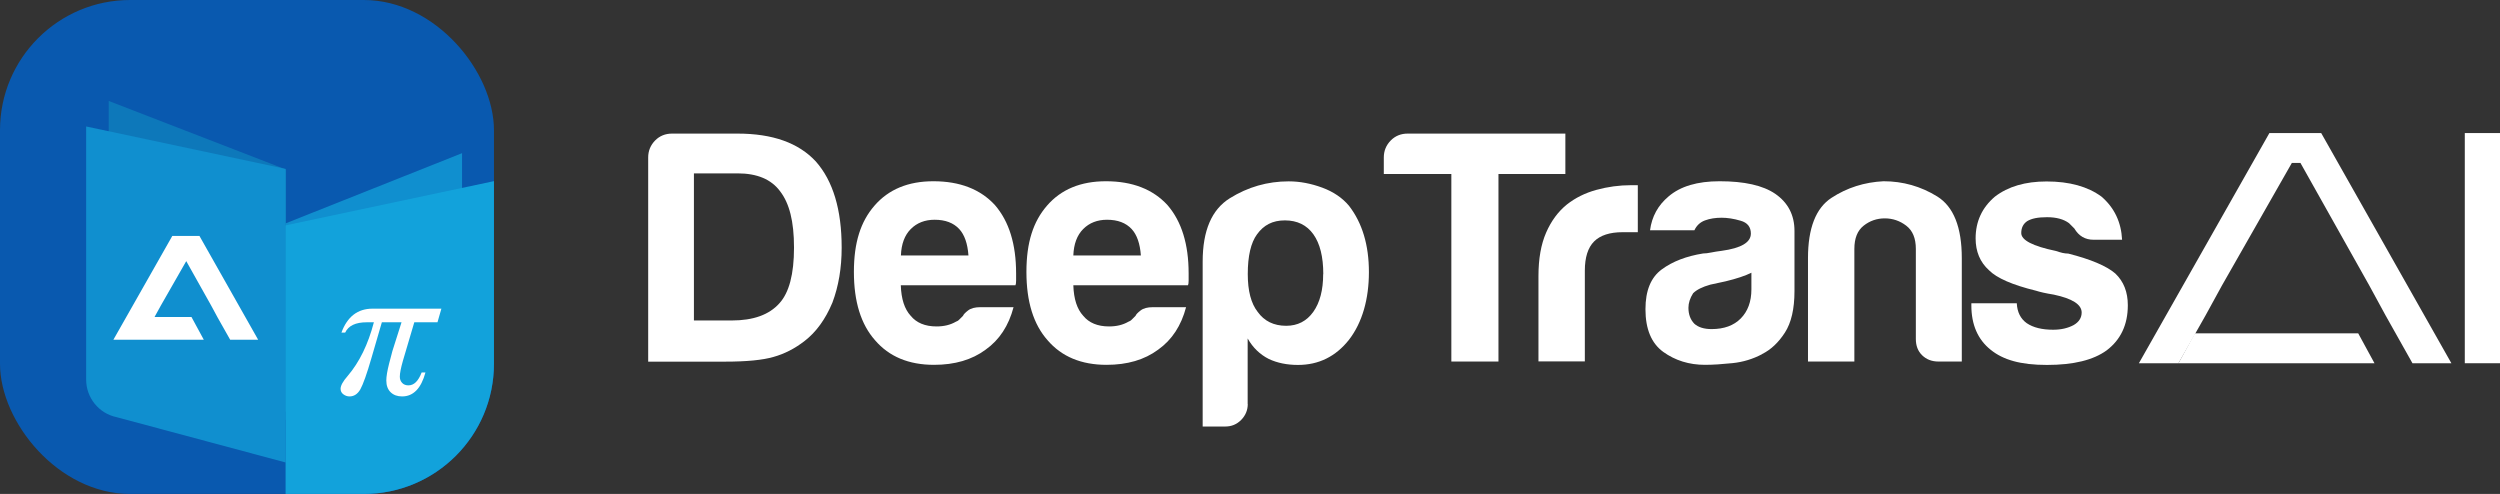
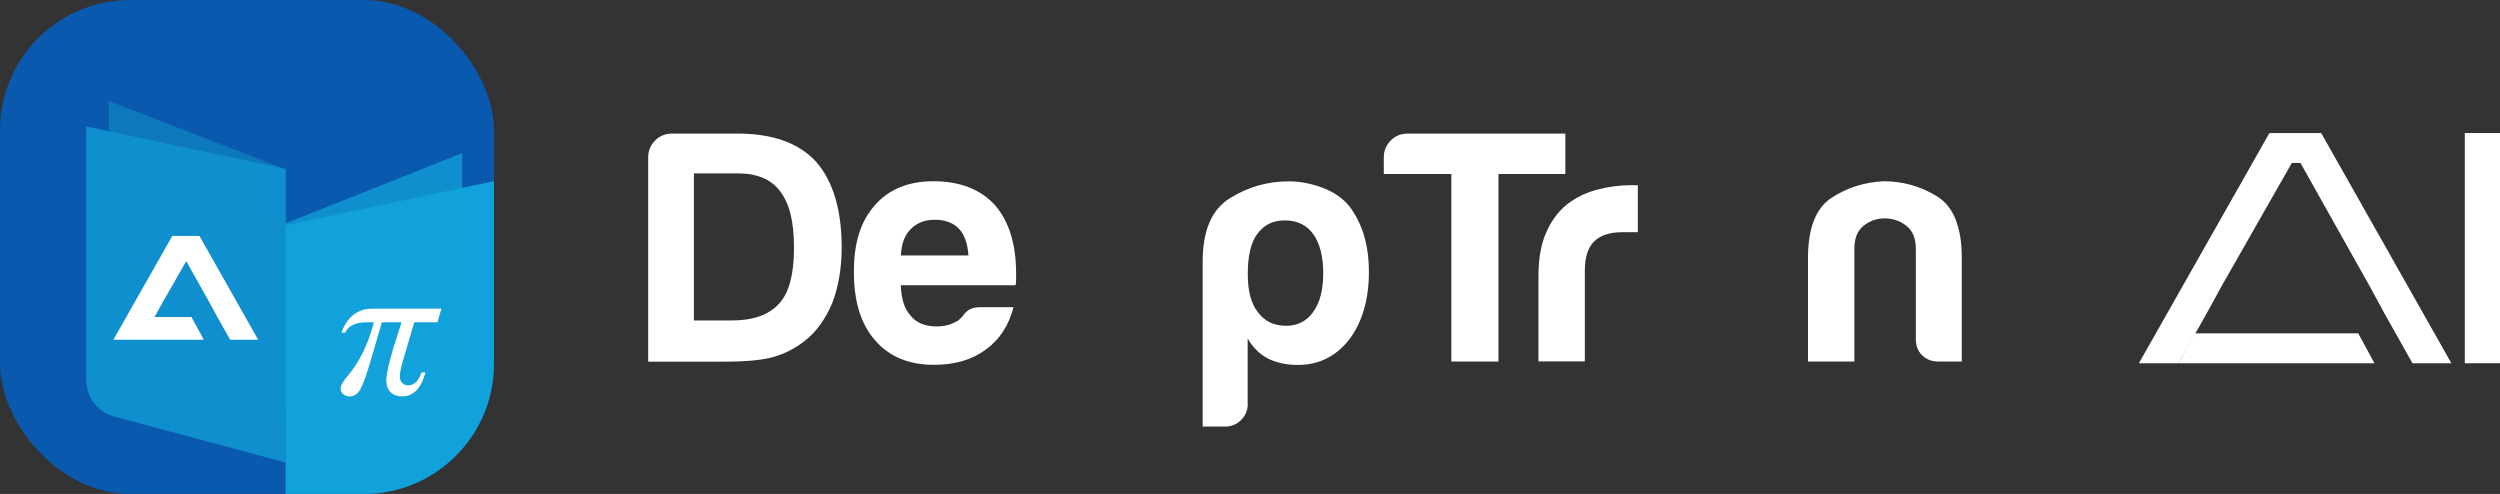
<svg xmlns="http://www.w3.org/2000/svg" id="Layer_2" data-name="Layer 2" viewBox="0 0 235.04 46.44">
  <rect x="0" y="0" width="235.04" height="46.44" fill="#333333" stroke="none" />
  <defs>
    <style>
      .cls-1 {
        fill: #fff;
      }

      .cls-2 {
        fill: #0d78ba;
      }

      .cls-3 {
        fill: #12a2db;
      }

      .cls-4 {
        fill: #0959af;
      }

      .cls-5 {
        fill: #108fcf;
      }

      .cls-6 {
        clip-path: url(#clippath);
      }
    </style>
    <clipPath id="clippath">
      <rect class="cls-4" width="46.44" height="46.44" rx="12.24" ry="12.24" />
    </clipPath>
  </defs>
  <g id="Layer_1-2" data-name="Layer 1">
    <g>
      <g>
        <path class="cls-1" d="M60.94,33.99V14.8c0-.62.22-1.15.65-1.59s.97-.65,1.59-.65h6.17c3.28,0,5.73.87,7.35,2.62,1.62,1.83,2.43,4.53,2.43,8.1,0,1.91-.29,3.63-.87,5.17-.66,1.58-1.54,2.78-2.62,3.61-.91.71-1.89,1.21-2.93,1.5-1,.29-2.51.44-4.55.44h-7.23ZM65.24,30.13h3.55c2.04,0,3.53-.54,4.49-1.62.91-1,1.37-2.74,1.37-5.23s-.44-4.17-1.31-5.3c-.83-1.12-2.16-1.68-3.99-1.68h-4.11v13.83Z" />
        <path class="cls-1" d="M92.17,28.88h3.12c-.46,1.75-1.33,3.07-2.62,3.99-1.29.96-2.91,1.43-4.86,1.43-2.37,0-4.22-.77-5.54-2.31-1.33-1.5-1.99-3.63-1.99-6.42s.64-4.74,1.93-6.23c1.33-1.54,3.18-2.3,5.54-2.3,2.49,0,4.42.75,5.79,2.24,1.33,1.54,1.99,3.68,1.99,6.42v.68c0,.21-.02.35-.06.44h-10.78c.04,1.29.35,2.24.93,2.87.54.66,1.35,1,2.43,1,.71,0,1.31-.15,1.81-.44.12-.04.24-.11.34-.22.1-.1.22-.22.34-.34.04-.12.2-.29.47-.5.27-.21.65-.31,1.15-.31ZM84.7,24.02h6.35c-.08-1.12-.37-1.95-.87-2.49-.54-.58-1.31-.87-2.31-.87-.91,0-1.66.29-2.24.87-.58.58-.89,1.41-.93,2.49Z" />
-         <path class="cls-1" d="M108.39,28.88h3.12c-.46,1.75-1.33,3.07-2.62,3.99-1.29.96-2.91,1.43-4.86,1.43-2.37,0-4.22-.77-5.54-2.31-1.33-1.5-1.99-3.63-1.99-6.42s.64-4.74,1.93-6.23c1.33-1.54,3.18-2.3,5.54-2.3,2.49,0,4.42.75,5.79,2.24,1.33,1.54,1.99,3.68,1.99,6.42v.68c0,.21-.02.35-.06.44h-10.78c.04,1.29.35,2.24.93,2.87.54.66,1.35,1,2.43,1,.71,0,1.31-.15,1.81-.44.12-.04.24-.11.34-.22.1-.1.22-.22.34-.34.04-.12.2-.29.47-.5.27-.21.65-.31,1.15-.31ZM100.91,24.02h6.35c-.08-1.12-.37-1.95-.87-2.49-.54-.58-1.31-.87-2.31-.87-.91,0-1.66.29-2.24.87-.58.58-.89,1.41-.93,2.49Z" />
        <path class="cls-1" d="M117.31,37.98c0,.58-.21,1.08-.62,1.5-.42.42-.91.62-1.5.62h-2.12v-15.51c0-2.91.85-4.89,2.55-5.95,1.7-1.06,3.55-1.59,5.54-1.59,1.04,0,2.09.2,3.15.59,1.06.39,1.9.97,2.52,1.71,1.25,1.62,1.87,3.7,1.87,6.23s-.62,4.74-1.87,6.36c-1.25,1.58-2.85,2.37-4.8,2.37-1.04,0-1.95-.19-2.74-.56-.83-.42-1.5-1.06-1.99-1.93v6.17ZM124.41,25.77c0-1.62-.31-2.87-.93-3.74-.62-.87-1.52-1.31-2.68-1.31s-1.99.44-2.62,1.31c-.58.79-.87,2.04-.87,3.74,0,1.58.31,2.76.93,3.55.62.87,1.52,1.31,2.68,1.31,1.08,0,1.93-.44,2.55-1.31s.93-2.06.93-3.55Z" />
        <path class="cls-1" d="M136.45,33.99v-17.63h-6.35v-1.56c0-.62.22-1.15.65-1.59s.97-.65,1.59-.65h14.83v3.8h-6.29v17.63h-4.42Z" />
        <path class="cls-1" d="M144.64,33.99v-8.04c0-1.62.24-2.98.72-4.08s1.13-1.98,1.96-2.65c.79-.62,1.71-1.08,2.77-1.37s2.15-.44,3.27-.44h.62v4.42h-1.43c-1.2,0-2.1.29-2.68.87-.58.58-.87,1.5-.87,2.74v8.54h-4.36Z" />
-         <path class="cls-1" d="M165.66,33.3c-.87.46-1.8.74-2.77.84-.98.1-1.84.16-2.59.16-1.5,0-2.8-.41-3.92-1.21-1.12-.81-1.68-2.15-1.68-4.02,0-1.75.51-2.99,1.53-3.74,1.02-.75,2.32-1.25,3.89-1.5.21,0,.46-.03.75-.09.29-.06.62-.11,1-.16,1.83-.25,2.74-.79,2.74-1.62,0-.62-.32-1.03-.97-1.21-.64-.19-1.24-.28-1.78-.28-.58,0-1.1.08-1.56.25s-.79.48-1,.93h-4.17c.17-1.29.75-2.35,1.74-3.18,1.12-.96,2.72-1.43,4.8-1.43,2.33,0,4.07.39,5.23,1.18,1.2.83,1.81,1.99,1.81,3.49v5.67c0,1.66-.3,2.96-.9,3.89-.6.93-1.32,1.61-2.15,2.02ZM164.66,25.64c-.58.29-1.39.56-2.43.81l-1.43.31c-.75.21-1.29.48-1.62.81-.29.46-.44.91-.44,1.37,0,.62.19,1.12.56,1.5.37.33.91.5,1.62.5,1.16,0,2.08-.33,2.74-1s1-1.58,1-2.74v-1.56Z" />
        <path class="cls-1" d="M184.42,33.99h-2.18c-.62,0-1.13-.2-1.53-.59-.4-.39-.59-.9-.59-1.53v-8.47c0-1-.3-1.72-.9-2.18s-1.28-.69-2.02-.69-1.41.23-1.99.69-.87,1.18-.87,2.18v10.59h-4.36v-9.72c0-2.82.74-4.71,2.21-5.67,1.47-.96,3.1-1.47,4.89-1.56,1.83,0,3.51.48,5.05,1.43,1.54.96,2.31,2.89,2.31,5.79v9.72Z" />
-         <path class="cls-1" d="M185.37,28.51h4.24c.04.83.35,1.45.93,1.87.62.42,1.45.62,2.49.62.75,0,1.39-.15,1.93-.44.5-.29.75-.69.75-1.18,0-.75-.87-1.31-2.62-1.68-.75-.12-1.31-.25-1.68-.37-2.2-.54-3.68-1.18-4.42-1.93-.83-.75-1.25-1.75-1.25-2.99,0-1.58.6-2.89,1.81-3.92,1.25-.96,2.87-1.43,4.86-1.43,2.16,0,3.88.48,5.17,1.43,1.2,1.04,1.85,2.39,1.93,4.05h-2.68c-.79,0-1.39-.35-1.81-1.06-.17-.17-.33-.33-.5-.5-.5-.37-1.18-.56-2.06-.56s-1.45.12-1.87.37c-.37.25-.56.62-.56,1.12,0,.67,1.08,1.23,3.24,1.68.25.08.47.15.65.19.19.04.36.06.53.06,2.12.54,3.59,1.16,4.42,1.87.79.75,1.18,1.74,1.18,2.99,0,1.83-.67,3.24-1.99,4.24-1.25.91-3.11,1.37-5.61,1.37s-4.13-.48-5.3-1.43c-1.2-.96-1.81-2.35-1.81-4.17v-.19Z" />
        <path class="cls-1" d="M218.23,12.51h-4.87l-12.27,21.64h3.72l2.55-4.5,1.54-2.81,6.57-11.52h.81l6.47,11.52,1.53,2.81,2.53,4.5h3.66l-12.24-21.64Z" />
        <path class="cls-1" d="M231.73,12.51h3.31v21.64h-3.31V12.51Z" />
        <polygon class="cls-1" points="223.24 34.15 204.81 34.15 206.35 31.34 221.71 31.34 223.24 34.15" />
      </g>
      <g>
        <rect class="cls-4" width="46.44" height="46.44" rx="12.24" ry="12.24" />
        <g class="cls-6">
          <g>
            <polygon class="cls-2" points="26.89 38.72 10.22 33.63 10.22 9.49 26.89 15.94 26.89 38.72" />
            <path class="cls-5" d="M39.01,36.04l-12.16,3.44v-18.48l16.59-6.6v15.73c0,2.68-1.78,5.05-4.42,5.9Z" />
            <path class="cls-5" d="M26.85,43.48l-15.89-4.26c-1.67-.35-2.86-1.83-2.86-3.53V11.89l18.75,3.99v27.6Z" />
            <path class="cls-3" d="M26.85,50.35l16.88-4.53c1.77-.38,3.04-1.94,3.04-3.75v-25.11l-19.92,4.23v29.15Z" />
            <path class="cls-1" d="M41.5,29.01l-.37,1.29h-2.18l-1.07,3.62c-.19.67-.29,1.17-.29,1.49,0,.24.07.43.22.59.15.16.35.23.59.23.52,0,.93-.4,1.24-1.21h.36c-.41,1.5-1.14,2.25-2.2,2.25-.44,0-.8-.13-1.07-.39-.27-.26-.41-.63-.41-1.11,0-.38.09-.9.26-1.58l.23-.87c.02-.08.05-.19.08-.31l.86-2.71h-1.85l-.97,3.33c-.44,1.53-.8,2.52-1.05,2.97-.26.45-.6.67-1.02.67-.21,0-.41-.07-.58-.2-.18-.13-.26-.31-.26-.52,0-.29.22-.7.67-1.21,1.1-1.29,1.92-2.97,2.46-5.04h-.67c-1.05,0-1.72.32-2.03.97h-.35c.55-1.5,1.53-2.25,2.92-2.25h6.49Z" />
            <polygon class="cls-1" points="21.64 31.94 20.47 29.87 19.85 28.72 17.51 24.55 15.12 28.73 14.53 29.8 18 29.8 19.16 31.94 10.66 31.94 16.2 22.18 18.75 22.18 24.27 31.94 21.64 31.94" />
          </g>
        </g>
      </g>
    </g>
  </g>
</svg>